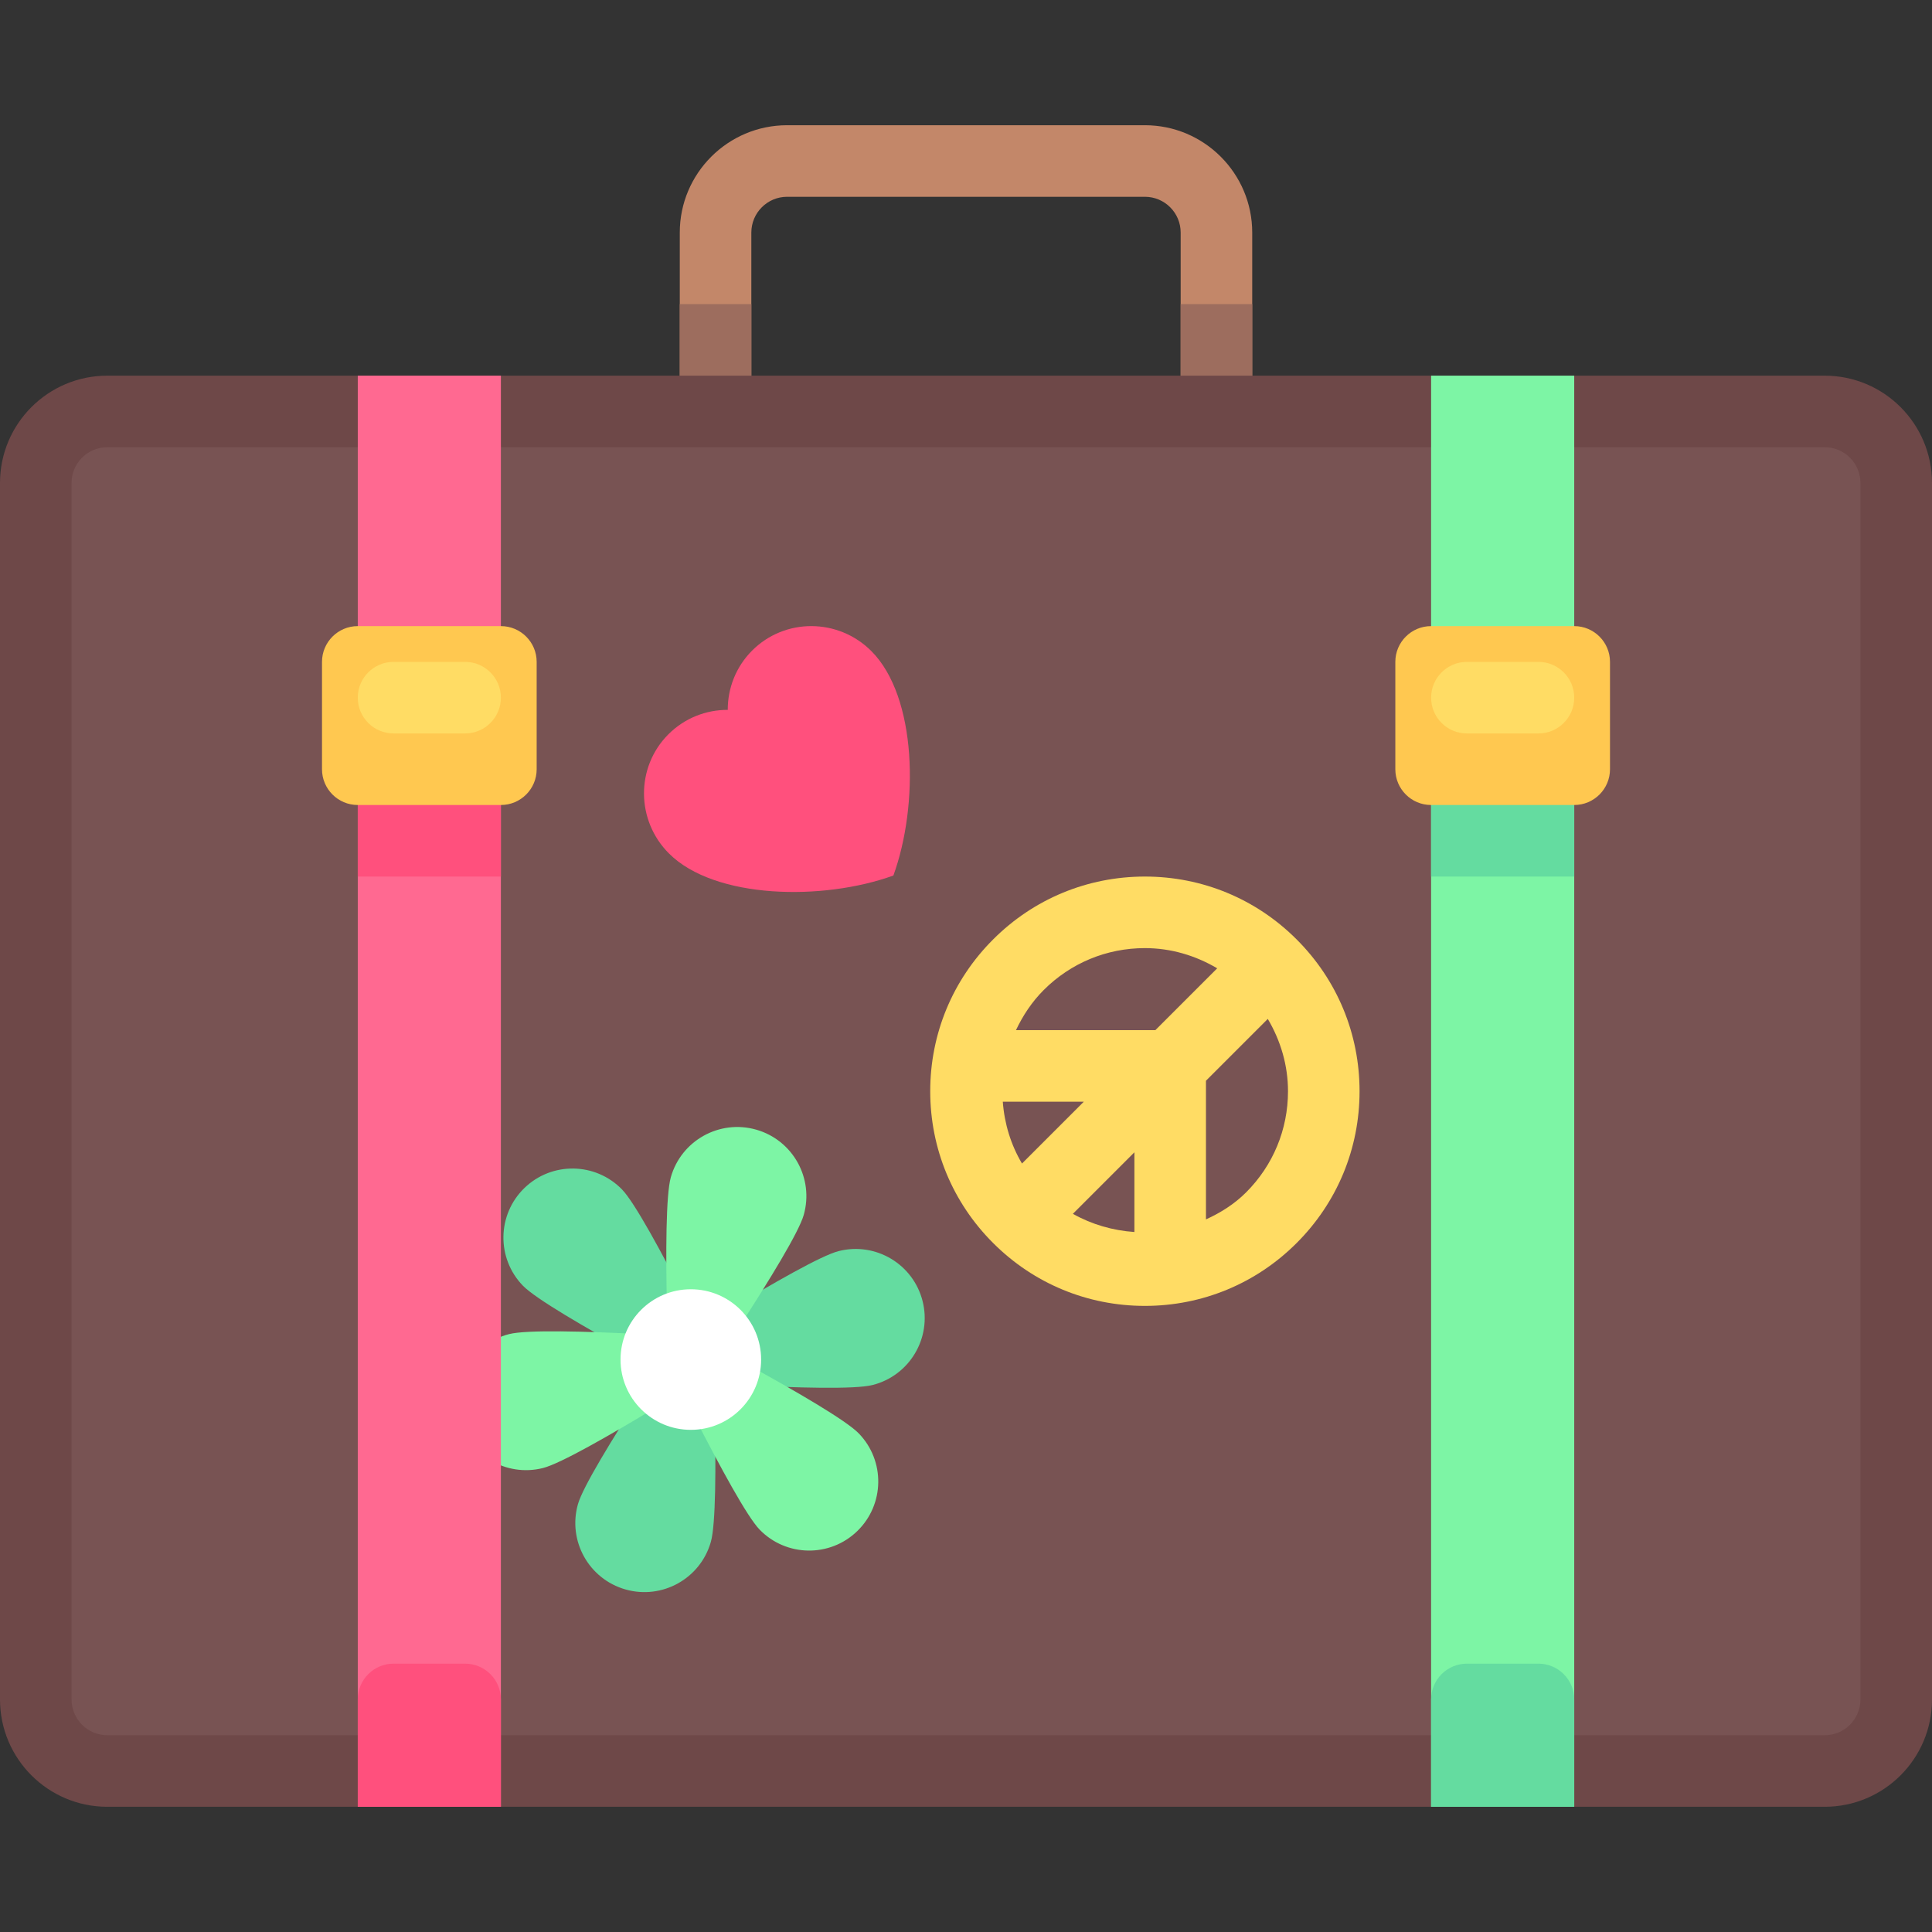
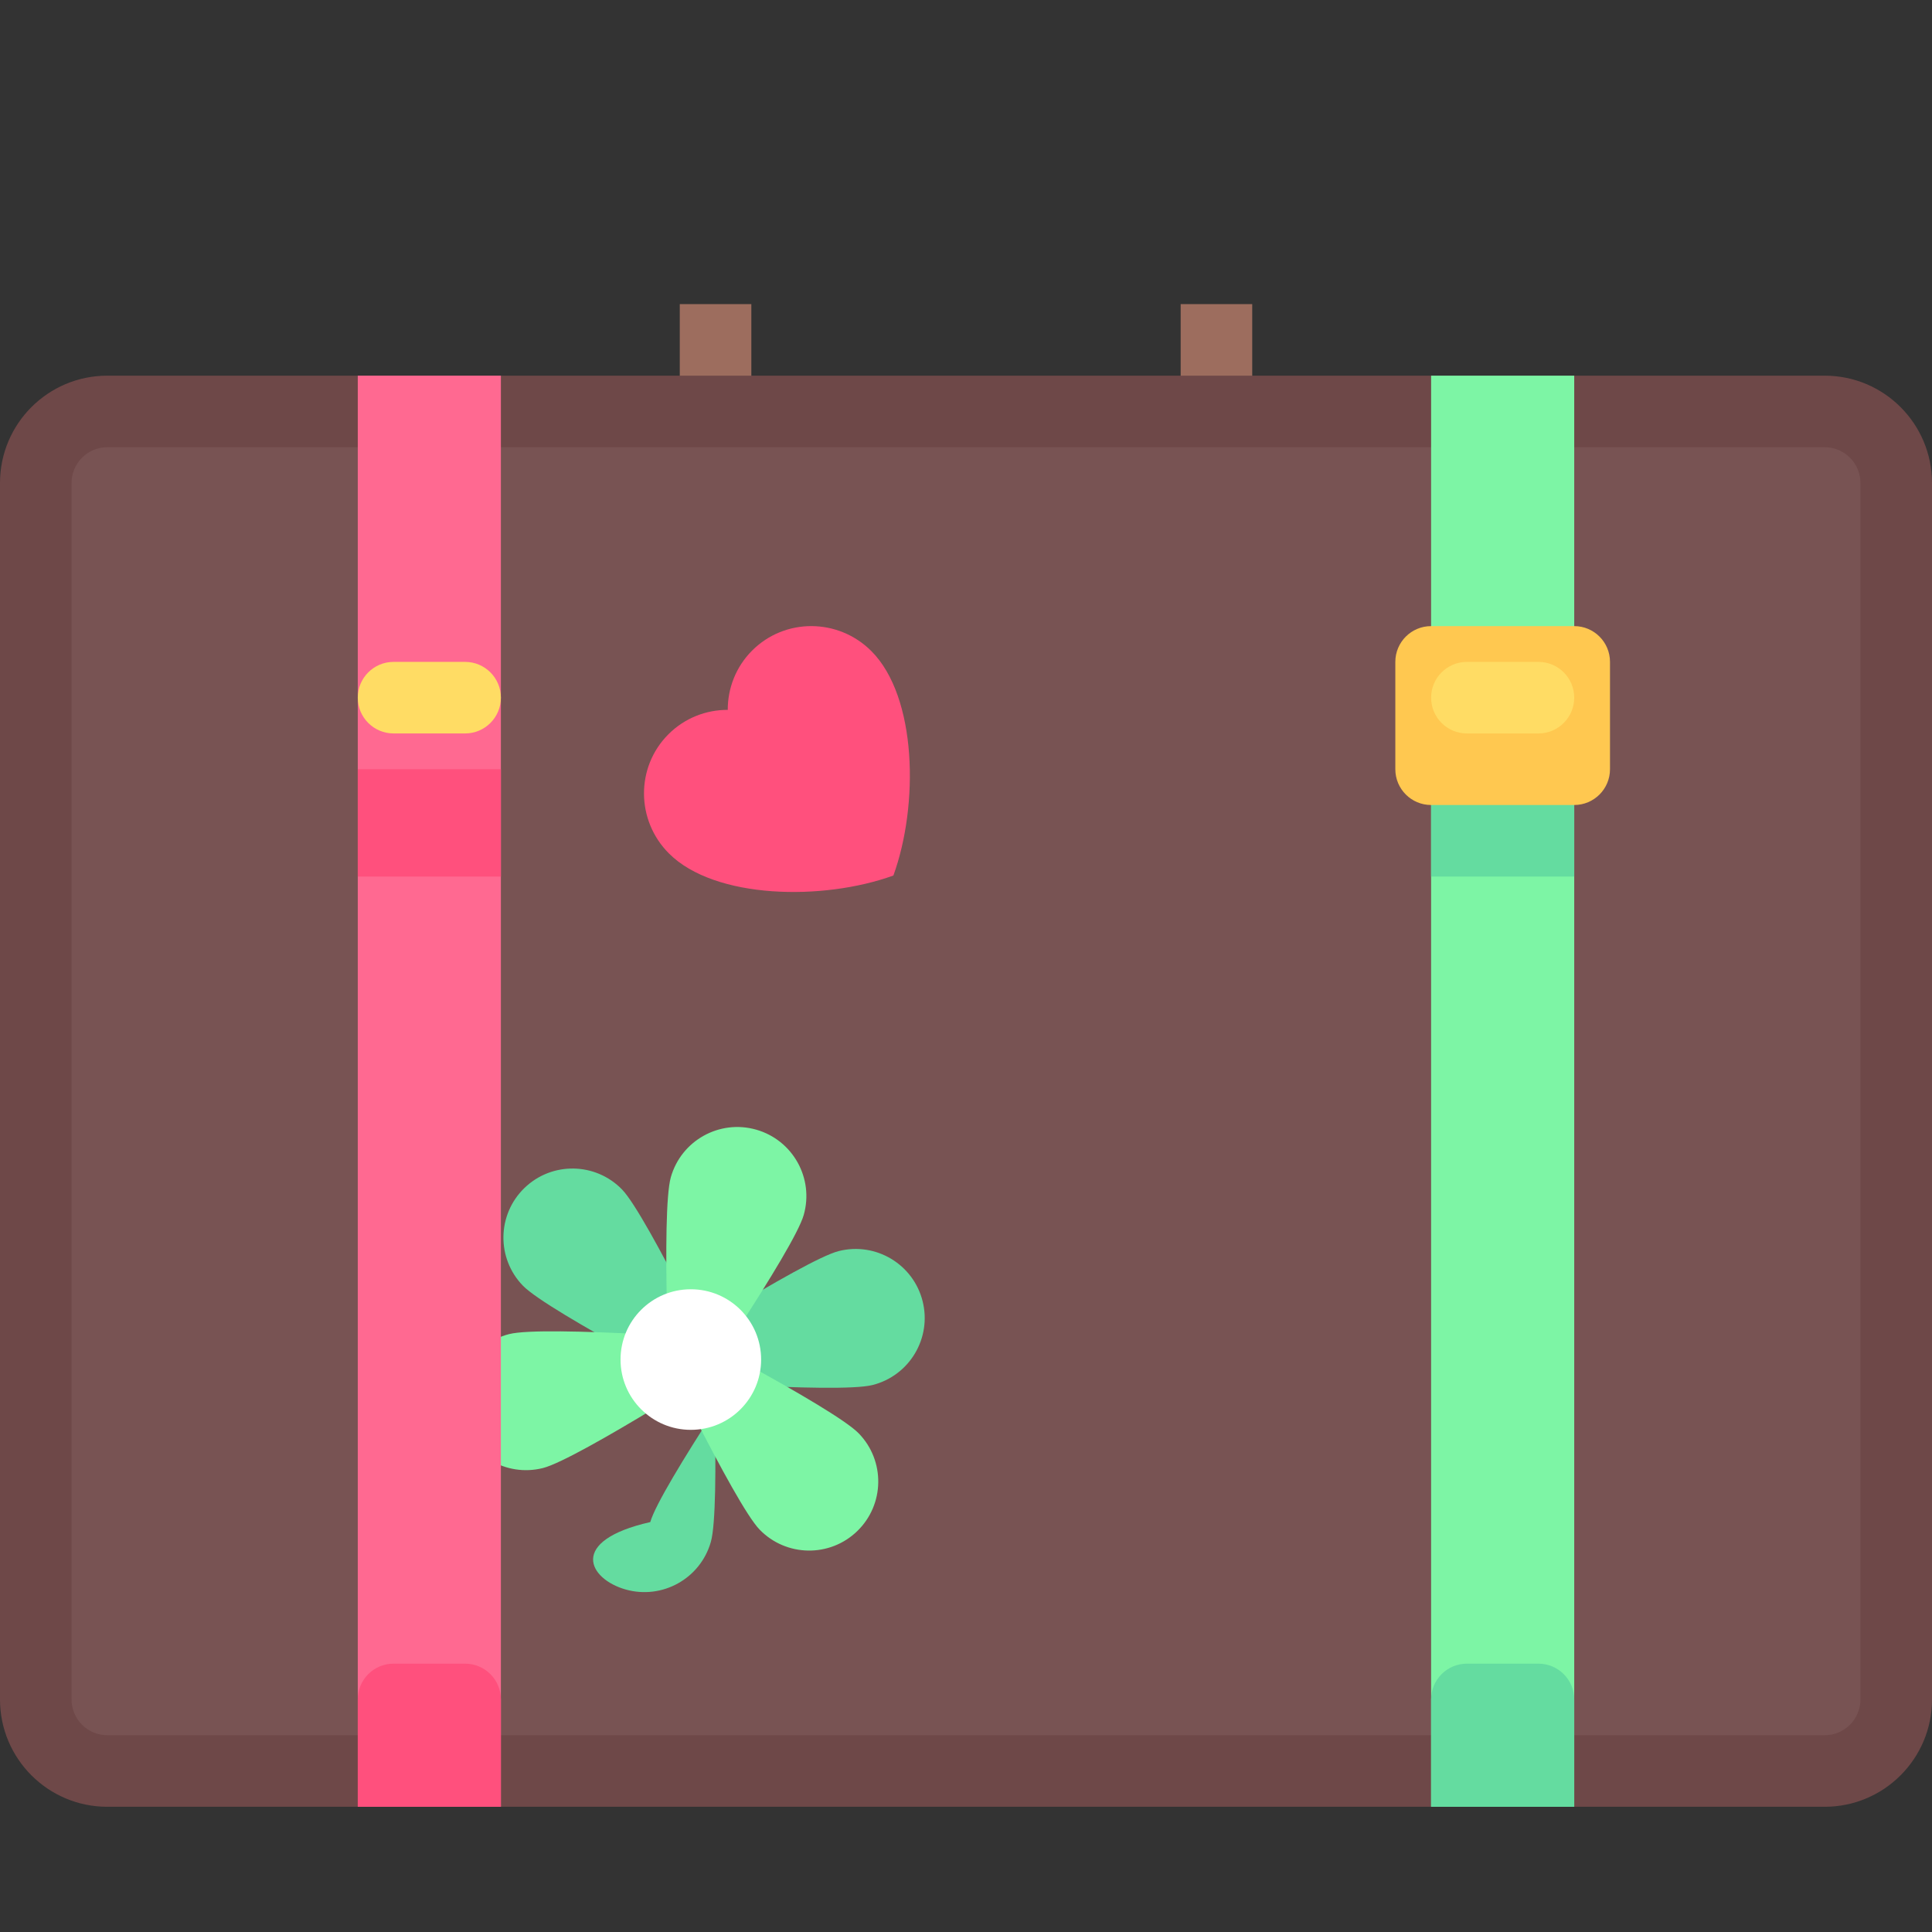
<svg xmlns="http://www.w3.org/2000/svg" version="1.1" id="Layer_1" viewBox="0 0 512 512" xml:space="preserve">
  <rect x="0" y="0" width="512" height="512" fill="#333333" stroke="none" />
-   <path style="fill:#C38769;" d="M331.852,109.037h-18.963V61.63c0-5.231-4.25-9.481-9.481-9.481h-94.815  c-5.231,0-9.481,4.25-9.481,9.481v47.407h-18.963V61.63c0-15.685,12.76-28.444,28.444-28.444h94.815  c15.685,0,28.444,12.76,28.444,28.444V109.037z" />
  <g>
    <rect x="180.148" y="80.593" style="fill:#9D6D5E;" width="18.963" height="28.444" />
    <rect x="312.889" y="80.593" style="fill:#9D6D5E;" width="18.963" height="28.444" />
  </g>
  <path style="fill:#6E4848;" d="M483.556,478.815H28.444C12.735,478.815,0,466.08,0,450.37V128c0-15.71,12.735-28.444,28.444-28.444  h455.111C499.265,99.556,512,112.29,512,128v322.37C512,466.08,499.265,478.815,483.556,478.815z" />
  <path style="fill:#785353;" d="M483.556,459.852H28.444c-5.236,0-9.481-4.245-9.481-9.482V128c0-5.236,4.245-9.481,9.481-9.481  h455.111c5.236,0,9.481,4.245,9.481,9.481v322.37C493.037,455.607,488.792,459.852,483.556,459.852z" />
-   <path style="fill:#FFDC64;" d="M343.63,248.964c-10.741-10.751-25.029-16.667-40.223-16.667s-29.481,5.916-40.223,16.667  c-10.75,10.74-16.666,25.028-16.666,40.222c0,15.194,5.916,29.481,16.667,40.223c10.74,10.75,25.028,16.666,40.222,16.666  s29.481-5.916,40.223-16.667c10.75-10.74,16.666-25.028,16.666-40.222C360.296,273.991,354.38,259.704,343.63,248.964z   M303.407,251.259c6.873,0,13.397,1.948,19.163,5.355L306.184,273h-36.943c1.839-3.874,4.226-7.506,7.351-10.63  C283.759,255.204,293.278,251.259,303.407,251.259z M300.629,326.495c-5.714-0.396-11.288-1.99-16.303-4.821l16.303-16.303V326.495z   M265.753,291.963h21.47l-16.386,16.386C267.898,303.374,266.18,297.817,265.753,291.963z M330.222,316  c-3.098,3.098-6.753,5.394-10.63,7.153v-36.745l16.386-16.386c3.406,5.767,5.355,12.292,5.355,19.164  C341.333,299.315,337.389,308.833,330.222,316z" />
  <path style="fill:#FF507D;" d="M199.33,172.396c-4.332,4.332-6.484,10.022-6.468,15.726c-5.703-0.017-11.394,2.136-15.726,6.468  c-8.683,8.683-8.617,22.823,0.143,31.585c12.132,12.132,40.815,12.61,59.48,5.845c6.766-18.664,6.287-47.348-5.845-59.48  C222.153,163.778,208.013,163.713,199.33,172.396z" />
  <g>
-     <path style="fill:#64DCA0;" d="M165.771,421.224c9.724,2.763,19.848-2.881,22.611-12.606c1.32-4.647,1.356-20.057,1.033-34.888   l-19.166-4.754c-7.945,12.271-15.785,25.062-17.086,29.637C150.401,408.338,156.045,418.462,165.771,421.224z" />
+     <path style="fill:#64DCA0;" d="M165.771,421.224c9.724,2.763,19.848-2.881,22.611-12.606c1.32-4.647,1.356-20.057,1.033-34.888   c-7.945,12.271-15.785,25.062-17.086,29.637C150.401,408.338,156.045,418.462,165.771,421.224z" />
    <path style="fill:#64DCA0;" d="M138.581,340.727c3.364,3.467,16.691,11.204,29.697,18.34l13.7-14.221   c-6.655-13.016-13.812-26.202-17.124-29.614c-7.041-7.256-18.63-7.429-25.884-0.389   C131.716,321.882,131.54,333.471,138.581,340.727z" />
    <path style="fill:#64DCA0;" d="M196.318,367.032c14.816,0.768,30.22,1.195,34.904,0.014c9.804-2.47,15.749-12.42,13.279-22.222   c-2.47-9.804-12.418-15.749-22.222-13.279c-4.61,1.161-17.632,8.615-30.136,16.188L196.318,367.032z" />
  </g>
  <g>
    <path style="fill:#7DF5A5;" d="M200.39,299.368c-9.724-2.763-19.848,2.881-22.611,12.606c-1.32,4.647-1.356,20.057-1.033,34.888   l19.166,4.754c7.944-12.271,15.785-25.062,17.086-29.637C215.759,312.255,210.116,302.131,200.39,299.368z" />
    <path style="fill:#7DF5A5;" d="M227.579,379.866c-3.364-3.467-16.691-11.204-29.697-18.34l-13.7,14.221   c6.655,13.016,13.812,26.202,17.124,29.614c7.041,7.256,18.63,7.429,25.884,0.389S234.62,387.122,227.579,379.866z" />
    <path style="fill:#7DF5A5;" d="M169.843,353.561c-14.816-0.768-30.22-1.195-34.904-0.014c-9.804,2.47-15.749,12.42-13.279,22.222   c2.47,9.804,12.418,15.749,22.222,13.279c4.61-1.161,17.632-8.615,30.136-16.188L169.843,353.561z" />
  </g>
  <circle style="fill:#FFFFFF;" cx="183.076" cy="360.296" r="18.629" />
  <rect x="94.815" y="99.556" style="fill:#FF6991;" width="37.926" height="379.259" />
  <g>
    <path style="fill:#FF507D;" d="M132.741,478.815H94.815V450.37c0-5.236,4.245-9.481,9.481-9.481h18.963   c5.236,0,9.481,4.245,9.481,9.481V478.815z" />
    <rect x="94.815" y="203.852" style="fill:#FF507D;" width="37.926" height="28.444" />
  </g>
-   <path style="fill:#FFC850;" d="M132.741,213.333H94.815c-5.236,0-9.481-4.245-9.481-9.481v-28.444c0-5.236,4.245-9.481,9.481-9.481  h37.926c5.236,0,9.481,4.245,9.481,9.481v28.444C142.222,209.088,137.977,213.333,132.741,213.333z" />
  <path style="fill:#FFDC64;" d="M123.259,194.37h-18.963c-5.236,0-9.481-4.245-9.481-9.481l0,0c0-5.236,4.245-9.481,9.481-9.481  h18.963c5.236,0,9.481,4.245,9.481,9.481l0,0C132.741,190.125,128.495,194.37,123.259,194.37z" />
  <rect x="379.259" y="99.556" style="fill:#7DF5A5;" width="37.926" height="379.259" />
  <g>
    <path style="fill:#64DCA0;" d="M417.185,478.815h-37.926V450.37c0-5.236,4.245-9.481,9.481-9.481h18.963   c5.236,0,9.481,4.245,9.481,9.481V478.815z" />
    <rect x="379.259" y="203.852" style="fill:#64DCA0;" width="37.926" height="28.444" />
  </g>
  <path style="fill:#FFC850;" d="M417.185,213.333h-37.926c-5.236,0-9.482-4.245-9.482-9.481v-28.444c0-5.236,4.245-9.481,9.482-9.481  h37.926c5.236,0,9.481,4.245,9.481,9.481v28.444C426.667,209.088,422.421,213.333,417.185,213.333z" />
  <path style="fill:#FFDC64;" d="M407.704,194.37h-18.963c-5.236,0-9.481-4.245-9.481-9.481l0,0c0-5.236,4.245-9.481,9.481-9.481  h18.963c5.236,0,9.481,4.245,9.481,9.481l0,0C417.185,190.125,412.94,194.37,407.704,194.37z" />
</svg>